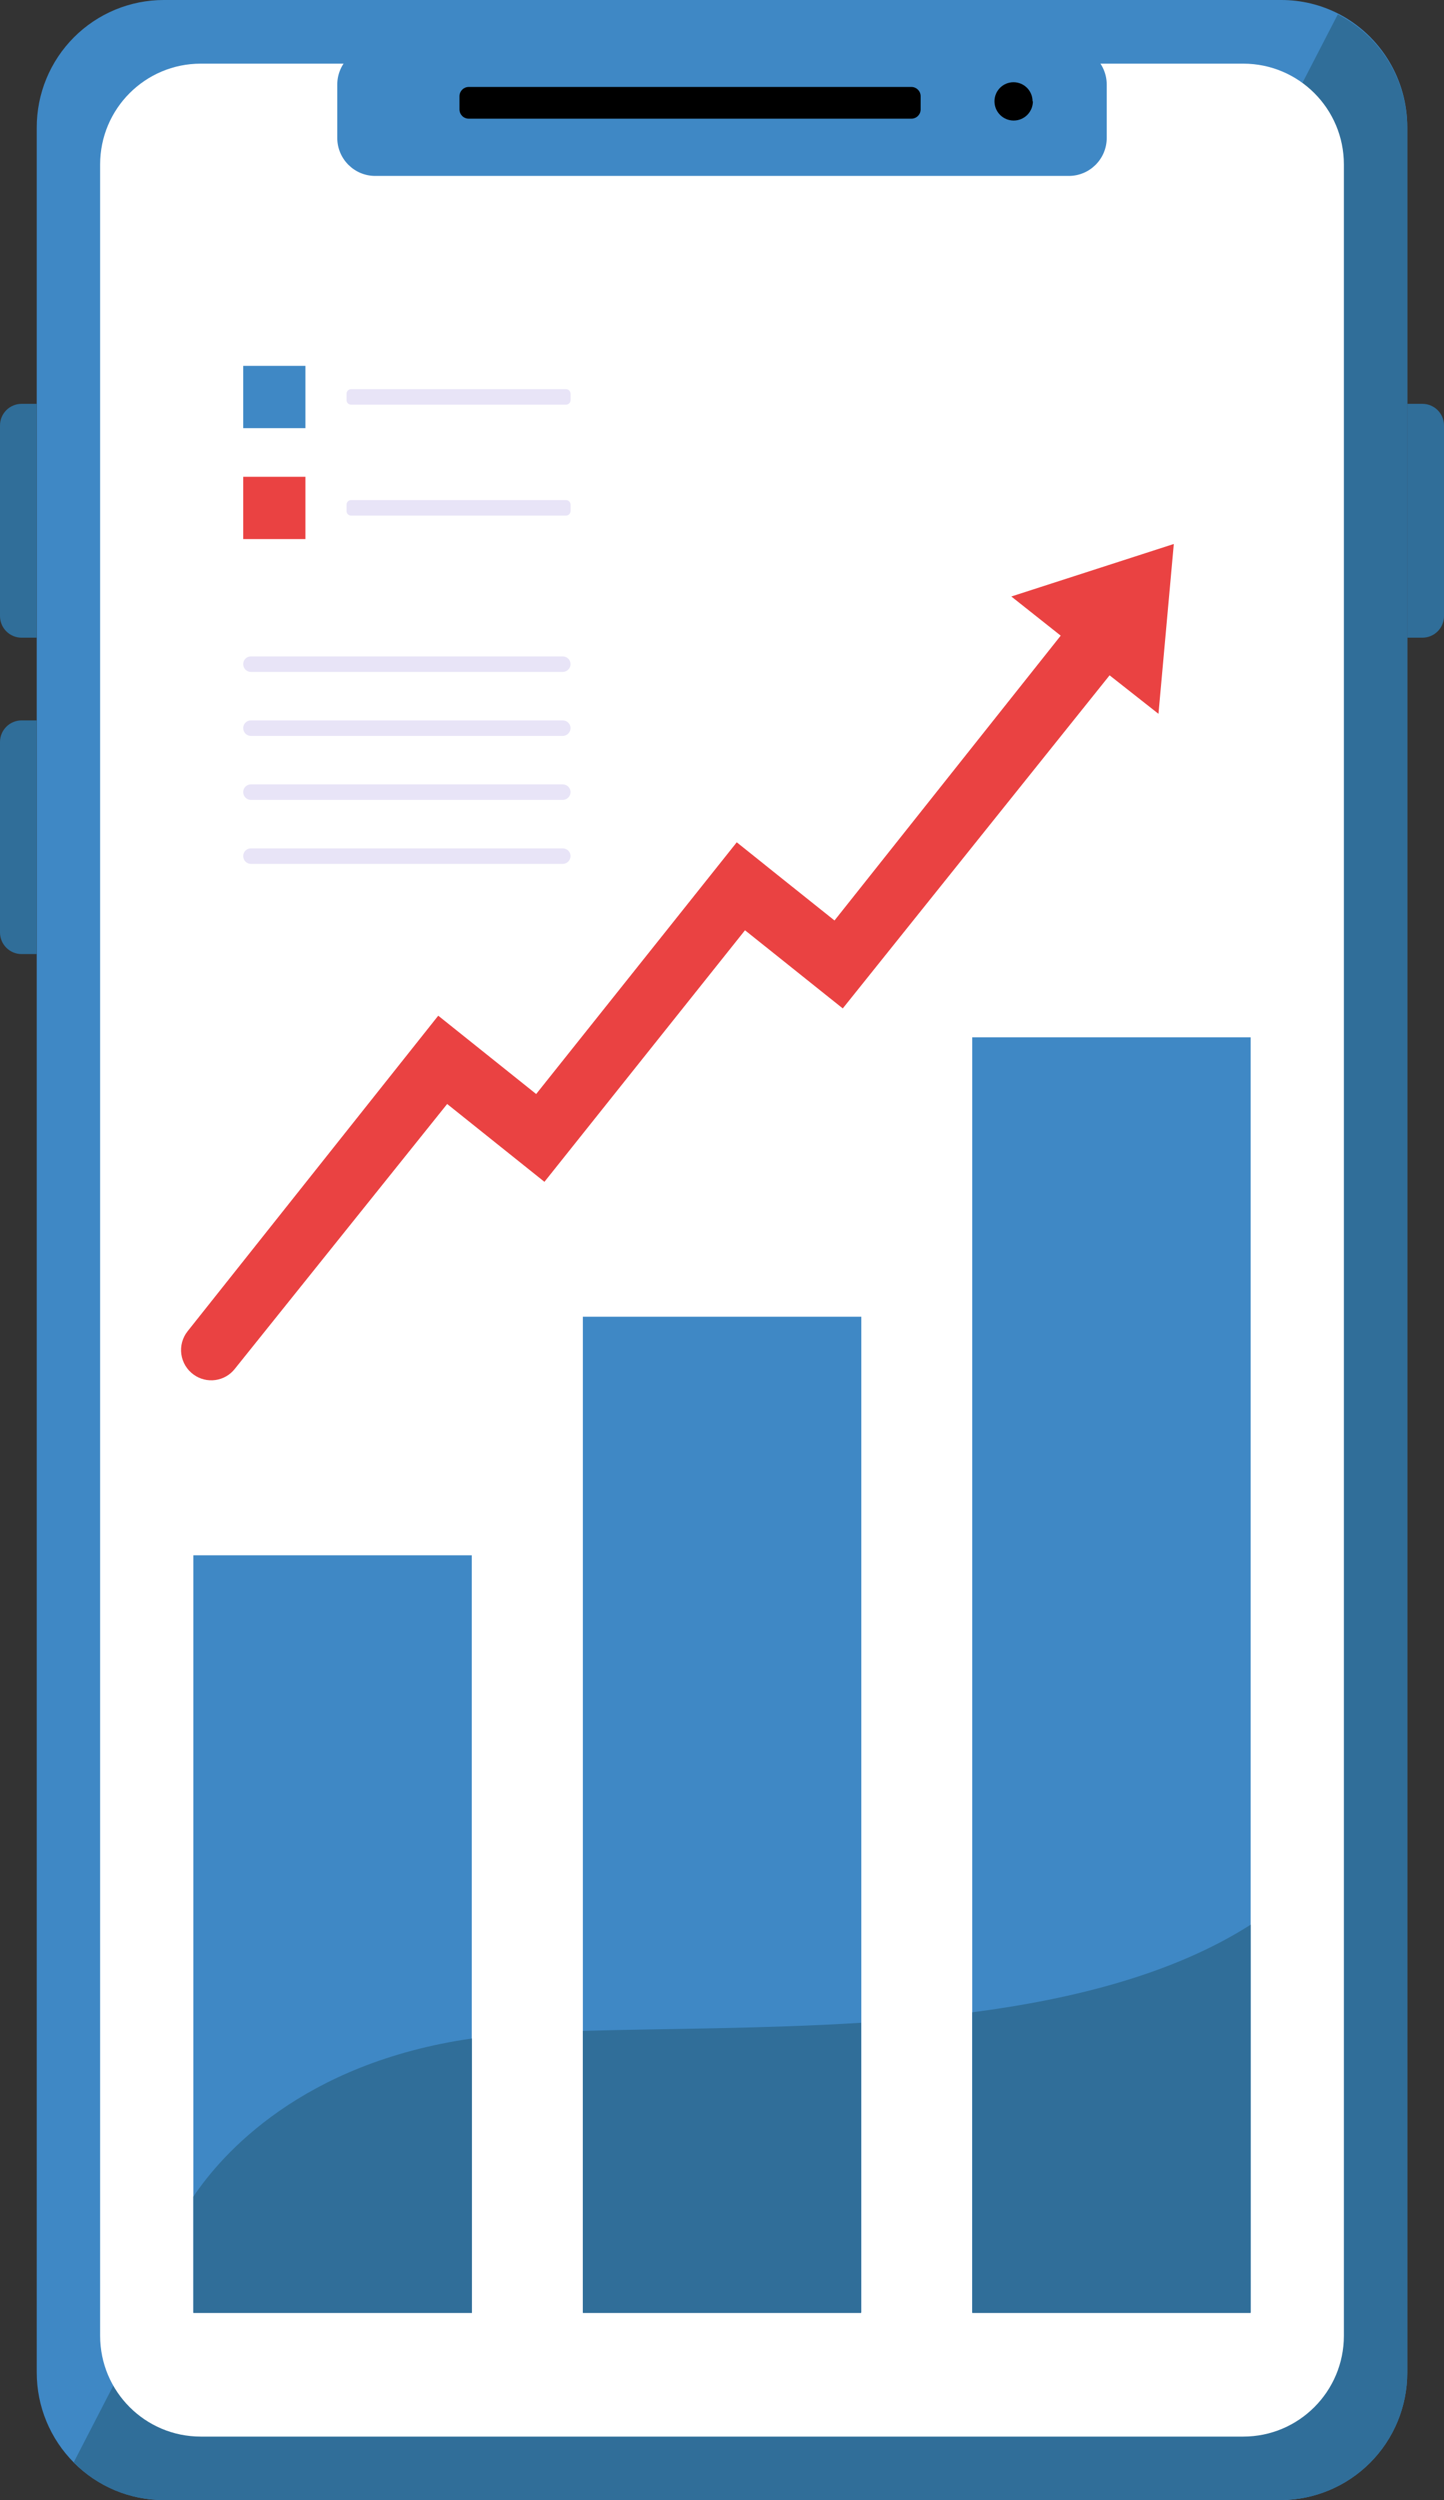
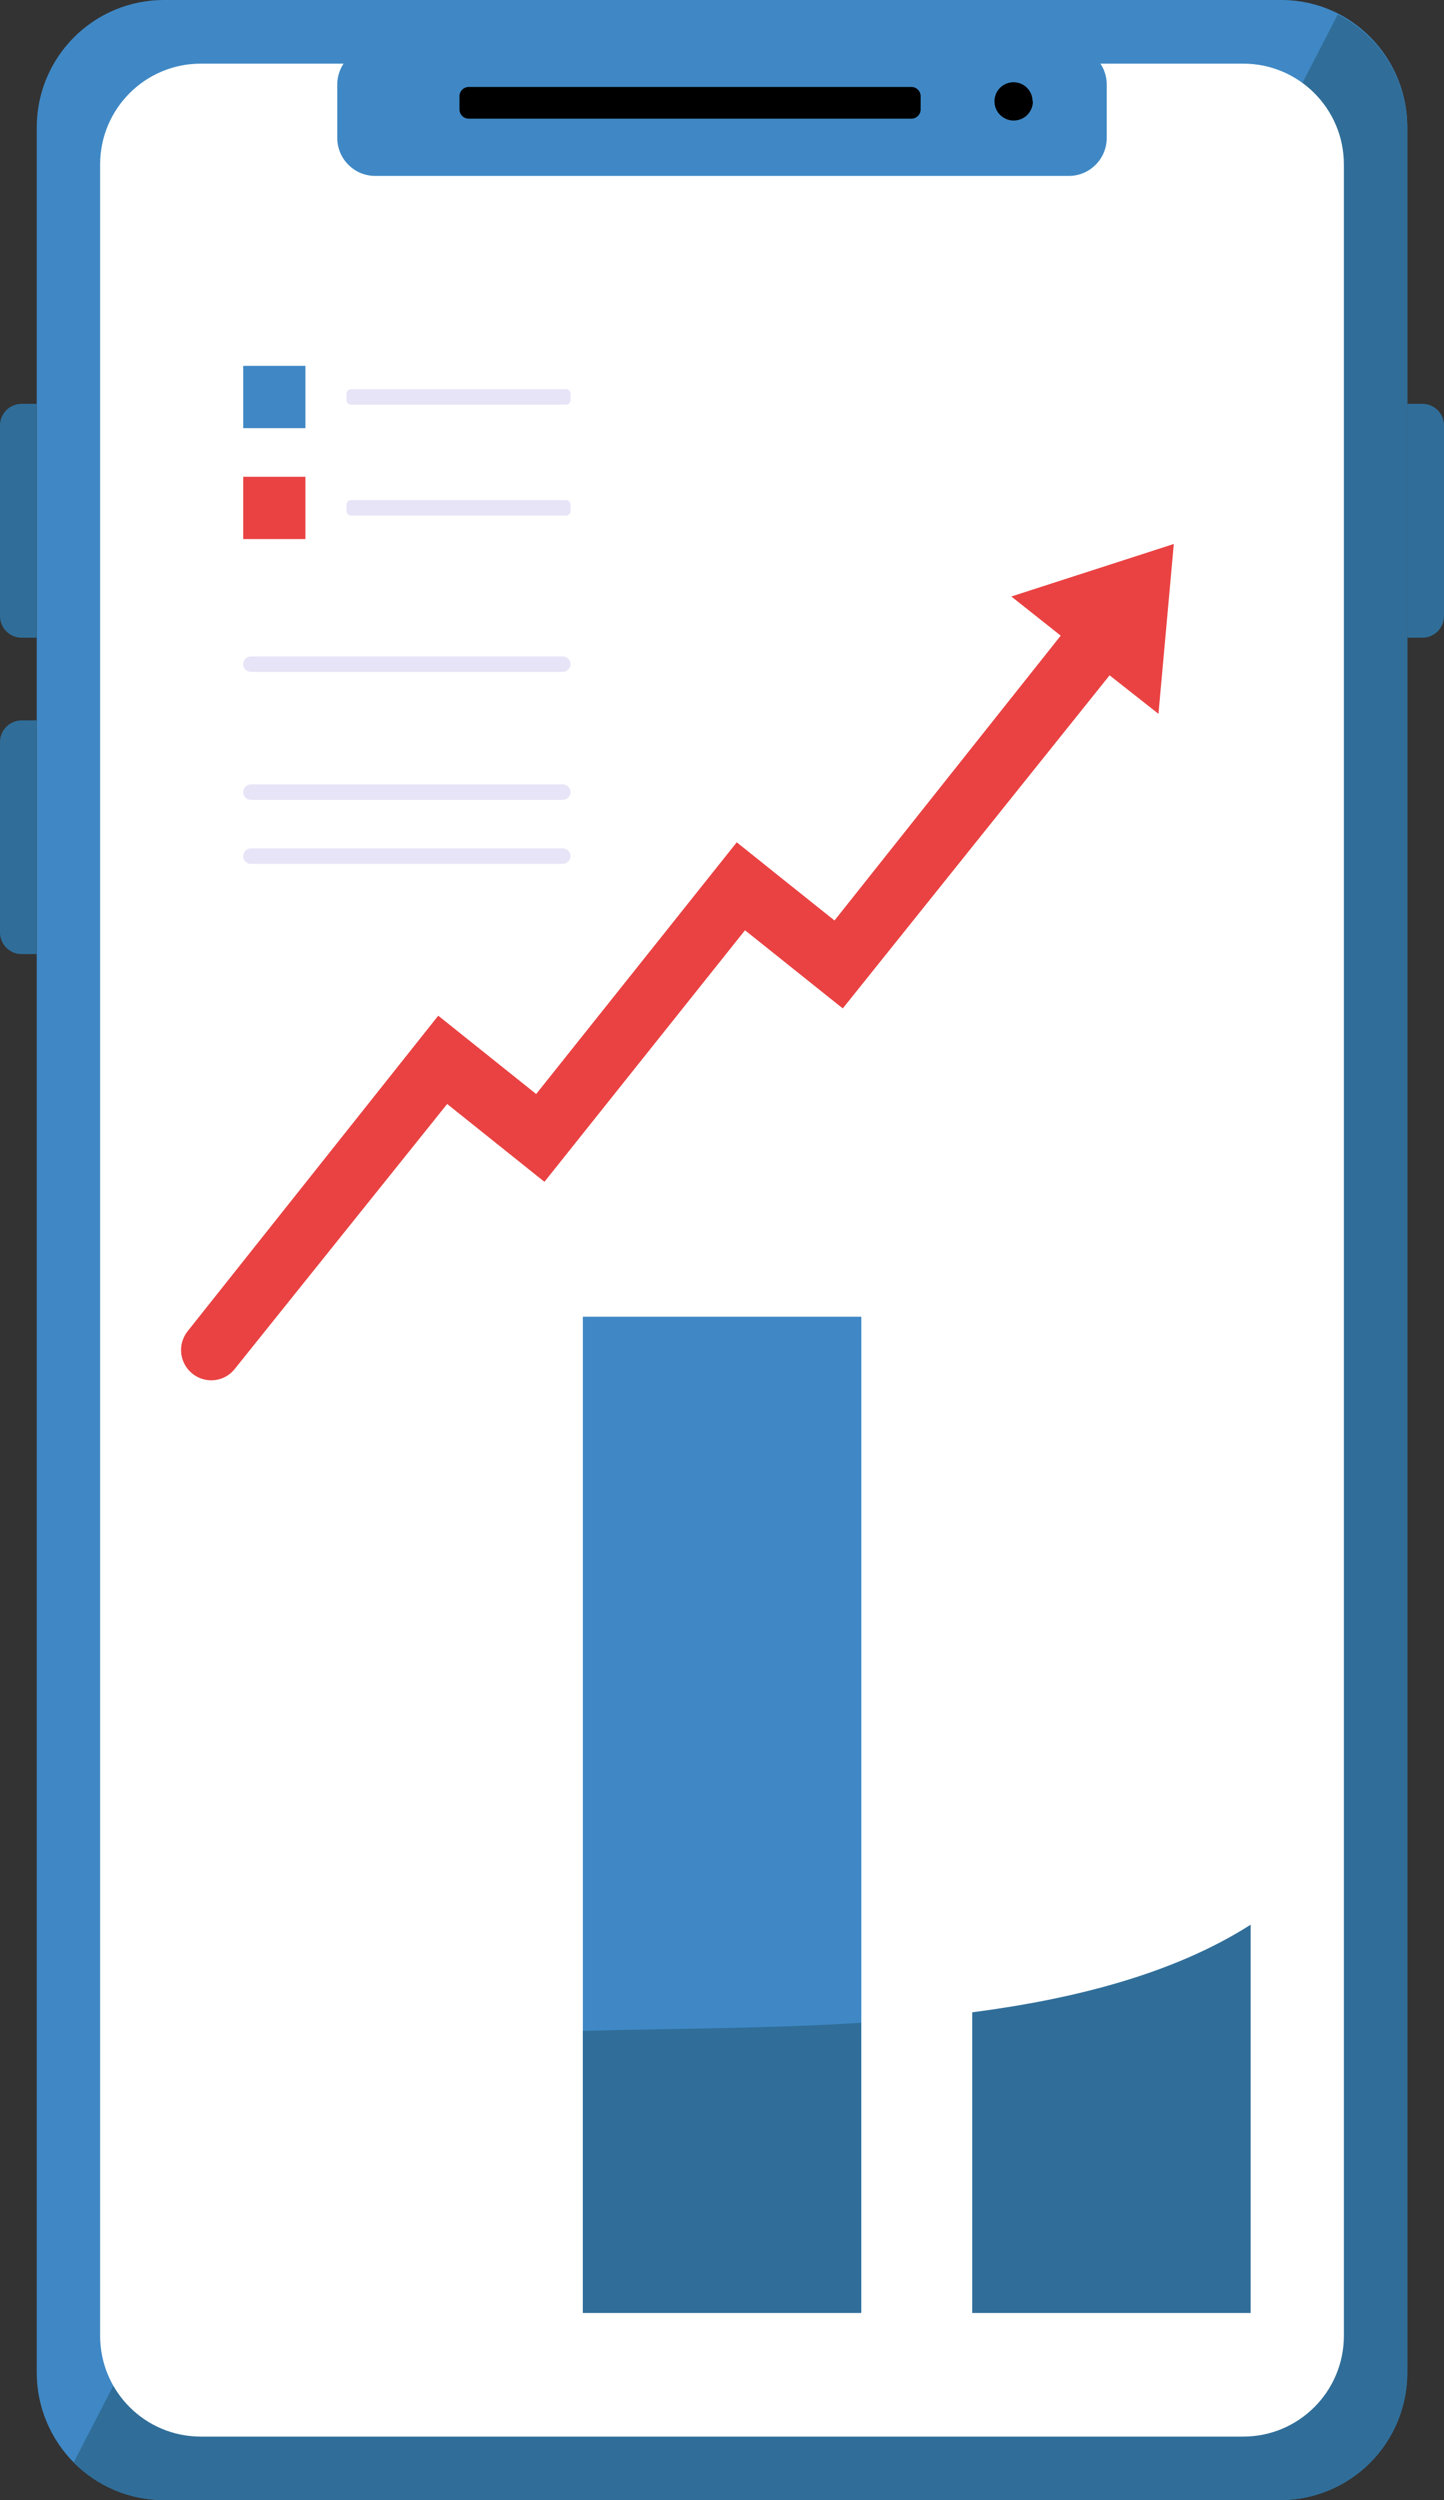
<svg xmlns="http://www.w3.org/2000/svg" width="160" height="277" viewBox="0 0 160 277" fill="none">
  <rect x="0" y="0" width="160" height="277" fill="#333333" stroke="none" />
  <path d="M155.928 14.123V262.914C155.924 266.636 154.451 270.204 151.83 272.843C149.21 275.481 145.655 276.975 141.94 277H18.153C14.417 276.995 10.835 275.505 8.195 272.857C5.554 270.209 4.071 266.619 4.071 262.877V14.123C4.069 12.269 4.431 10.433 5.138 8.72C5.844 7.007 6.881 5.449 8.189 4.138C9.497 2.826 11.05 1.785 12.76 1.075C14.47 0.366 16.302 7.3561e-05 18.153 7.51913e-05H141.94C144.161 -0.007 146.351 0.519 148.327 1.534C150.628 2.729 152.555 4.536 153.896 6.757C155.238 8.979 155.941 11.527 155.928 14.123Z" fill="#3F88C5" />
  <path d="M155.929 14.123V262.914C155.924 266.636 154.451 270.204 151.831 272.843C149.21 275.481 145.655 276.975 141.94 277H18.154C16.295 277.004 14.454 276.638 12.738 275.921C11.023 275.205 9.467 274.154 8.162 272.828L148.234 1.59C150.544 2.767 152.485 4.561 153.842 6.772C155.2 8.983 155.922 11.527 155.929 14.123Z" fill="#306E99" />
  <path d="M2.391 44.745H4.071V70.653H2.391C2.077 70.653 1.766 70.591 1.476 70.471C1.186 70.35 0.922 70.174 0.7 69.952C0.252 69.503 0 68.894 0 68.259L0 47.139C0 46.504 0.252 45.895 0.7 45.446C1.149 44.997 1.757 44.745 2.391 44.745Z" fill="#306E99" />
  <path d="M157.609 70.653H155.929V44.745H157.609C158.243 44.745 158.851 44.997 159.3 45.446C159.748 45.895 160 46.504 160 47.139V68.259C160 68.894 159.748 69.503 159.3 69.952C158.851 70.401 158.243 70.653 157.609 70.653Z" fill="#306E99" />
  <path d="M2.391 79.819H4.071V105.708H2.391C2.077 105.708 1.766 105.646 1.476 105.526C1.186 105.406 0.922 105.229 0.7 105.007C0.252 104.558 0 103.949 0 103.314L0 82.195C0.005 81.563 0.259 80.959 0.707 80.514C1.155 80.069 1.76 79.819 2.391 79.819Z" fill="#306E99" />
  <path d="M148.906 258.799L148.906 18.22C148.906 12.052 143.914 7.052 137.756 7.052L22.244 7.052C16.086 7.052 11.094 12.052 11.094 18.22L11.094 258.799C11.094 264.967 16.086 269.967 22.244 269.967H137.756C143.914 269.967 148.906 264.967 148.906 258.799Z" fill="white" />
  <path d="M130.062 60.271L128.362 79.089L122.946 74.824L93.382 111.731L82.549 103.071L60.325 130.943L55.039 126.715L49.548 122.319L26.016 151.669C25.485 152.343 24.714 152.786 23.865 152.904C23.016 153.023 22.154 152.808 21.459 152.305C21.09 152.041 20.779 151.704 20.544 151.316C20.309 150.928 20.156 150.495 20.093 150.046C20.03 149.596 20.059 149.138 20.178 148.7C20.298 148.262 20.505 147.853 20.787 147.498L48.559 112.536L59.409 121.215L73.454 103.594L81.634 93.325L87.032 97.646L92.466 101.986L117.53 70.428L112.058 66.089L130.062 60.271Z" fill="#EA4242" />
  <path d="M95.436 145.889H64.583V256.199H95.436V145.889Z" fill="#3F88C5" />
  <path d="M64.583 225.016C73.753 224.754 84.548 224.791 95.417 224.118V256.274H64.583V225.016Z" fill="#306E99" />
-   <path d="M138.578 114.93H107.725V256.199H138.578V114.93Z" fill="#3F88C5" />
  <path d="M138.578 213.25V256.274H107.725V222.958C119.211 221.461 130.136 218.637 138.578 213.25Z" fill="#306E99" />
-   <path d="M52.275 172.321H21.422V256.218H52.275V172.321Z" fill="#3F88C5" />
-   <path d="M52.294 225.857V256.274H21.422V243.385C24.578 238.671 33.449 228.57 52.294 225.857Z" fill="#306E99" />
  <path d="M33.841 40.536H26.95V47.439H33.841V40.536Z" fill="#3F88C5" />
  <path opacity="0.6" d="M62.715 43.118H38.903C38.624 43.118 38.398 43.344 38.398 43.623V44.334C38.398 44.612 38.624 44.839 38.903 44.839H62.715C62.993 44.839 63.219 44.612 63.219 44.334V43.623C63.219 43.344 62.993 43.118 62.715 43.118Z" fill="#D8D2F2" />
  <path d="M33.841 52.826H26.95V59.729H33.841V52.826Z" fill="#EA4242" />
  <path opacity="0.6" d="M62.715 55.407H38.903C38.624 55.407 38.398 55.634 38.398 55.913V56.623C38.398 56.902 38.624 57.128 38.903 57.128H62.715C62.993 57.128 63.219 56.902 63.219 56.623V55.913C63.219 55.634 62.993 55.407 62.715 55.407Z" fill="#D8D2F2" />
  <path opacity="0.6" d="M62.36 74.45H27.809C27.581 74.45 27.363 74.36 27.201 74.198C27.04 74.037 26.95 73.818 26.95 73.59C26.947 73.476 26.968 73.363 27.01 73.257C27.052 73.152 27.116 73.056 27.196 72.976C27.276 72.895 27.372 72.832 27.477 72.79C27.583 72.747 27.695 72.727 27.809 72.729H62.36C62.588 72.729 62.807 72.82 62.968 72.981C63.129 73.143 63.219 73.362 63.219 73.59C63.215 73.817 63.123 74.033 62.962 74.193C62.802 74.353 62.587 74.445 62.36 74.45Z" fill="#D8D2F2" />
-   <path opacity="0.6" d="M62.36 81.54H27.809C27.581 81.54 27.363 81.449 27.201 81.288C27.04 81.126 26.95 80.908 26.95 80.679C26.947 80.566 26.968 80.453 27.01 80.347C27.052 80.242 27.116 80.146 27.196 80.065C27.276 79.985 27.372 79.922 27.477 79.879C27.583 79.837 27.695 79.816 27.809 79.819H62.36C62.588 79.819 62.807 79.91 62.968 80.071C63.129 80.232 63.219 80.451 63.219 80.679C63.215 80.906 63.123 81.122 62.962 81.283C62.802 81.443 62.587 81.535 62.36 81.54Z" fill="#D8D2F2" />
  <path opacity="0.6" d="M62.36 88.629H27.809C27.581 88.629 27.363 88.539 27.201 88.377C27.04 88.216 26.95 87.997 26.95 87.769C26.947 87.655 26.968 87.542 27.01 87.437C27.052 87.331 27.116 87.235 27.196 87.155C27.276 87.075 27.372 87.011 27.477 86.969C27.583 86.927 27.695 86.906 27.809 86.909H62.36C62.588 86.909 62.807 86.999 62.968 87.161C63.129 87.322 63.219 87.541 63.219 87.769C63.215 87.996 63.123 88.212 62.962 88.372C62.802 88.532 62.587 88.625 62.36 88.629Z" fill="#D8D2F2" />
  <path opacity="0.6" d="M62.36 95.719H27.809C27.581 95.719 27.363 95.628 27.201 95.467C27.04 95.306 26.95 95.087 26.95 94.859C26.947 94.745 26.968 94.632 27.01 94.526C27.052 94.421 27.116 94.325 27.196 94.245C27.276 94.164 27.372 94.101 27.477 94.058C27.583 94.016 27.695 93.996 27.809 93.998H62.36C62.588 93.998 62.807 94.089 62.968 94.25C63.129 94.412 63.219 94.63 63.219 94.859C63.215 95.085 63.123 95.301 62.962 95.462C62.802 95.622 62.587 95.714 62.36 95.719Z" fill="#D8D2F2" />
  <path d="M118.427 5.163H41.574C39.253 5.163 37.371 7.047 37.371 9.372V15.283C37.371 17.607 39.253 19.492 41.574 19.492H118.427C120.747 19.492 122.629 17.607 122.629 15.283V9.372C122.629 7.047 120.747 5.163 118.427 5.163Z" fill="#3F88C5" />
  <path d="M100.983 9.634H51.939C51.371 9.634 50.912 10.094 50.912 10.662V12.122C50.912 12.69 51.371 13.15 51.939 13.15H100.983C101.55 13.15 102.01 12.69 102.01 12.122V10.662C102.01 10.094 101.55 9.634 100.983 9.634Z" fill="black" />
  <path d="M114.448 11.224C114.448 11.789 114.224 12.332 113.825 12.732C113.426 13.132 112.884 13.356 112.319 13.356C111.755 13.356 111.213 13.132 110.814 12.732C110.414 12.332 110.19 11.789 110.19 11.224C110.19 10.946 110.245 10.671 110.351 10.415C110.457 10.158 110.612 9.925 110.808 9.729C111.004 9.533 111.237 9.377 111.493 9.271C111.749 9.165 112.023 9.11 112.301 9.11C112.578 9.11 112.852 9.165 113.108 9.271C113.364 9.377 113.597 9.533 113.793 9.729C113.989 9.925 114.144 10.158 114.25 10.415C114.356 10.671 114.411 10.946 114.411 11.224H114.448Z" fill="black" />
</svg>